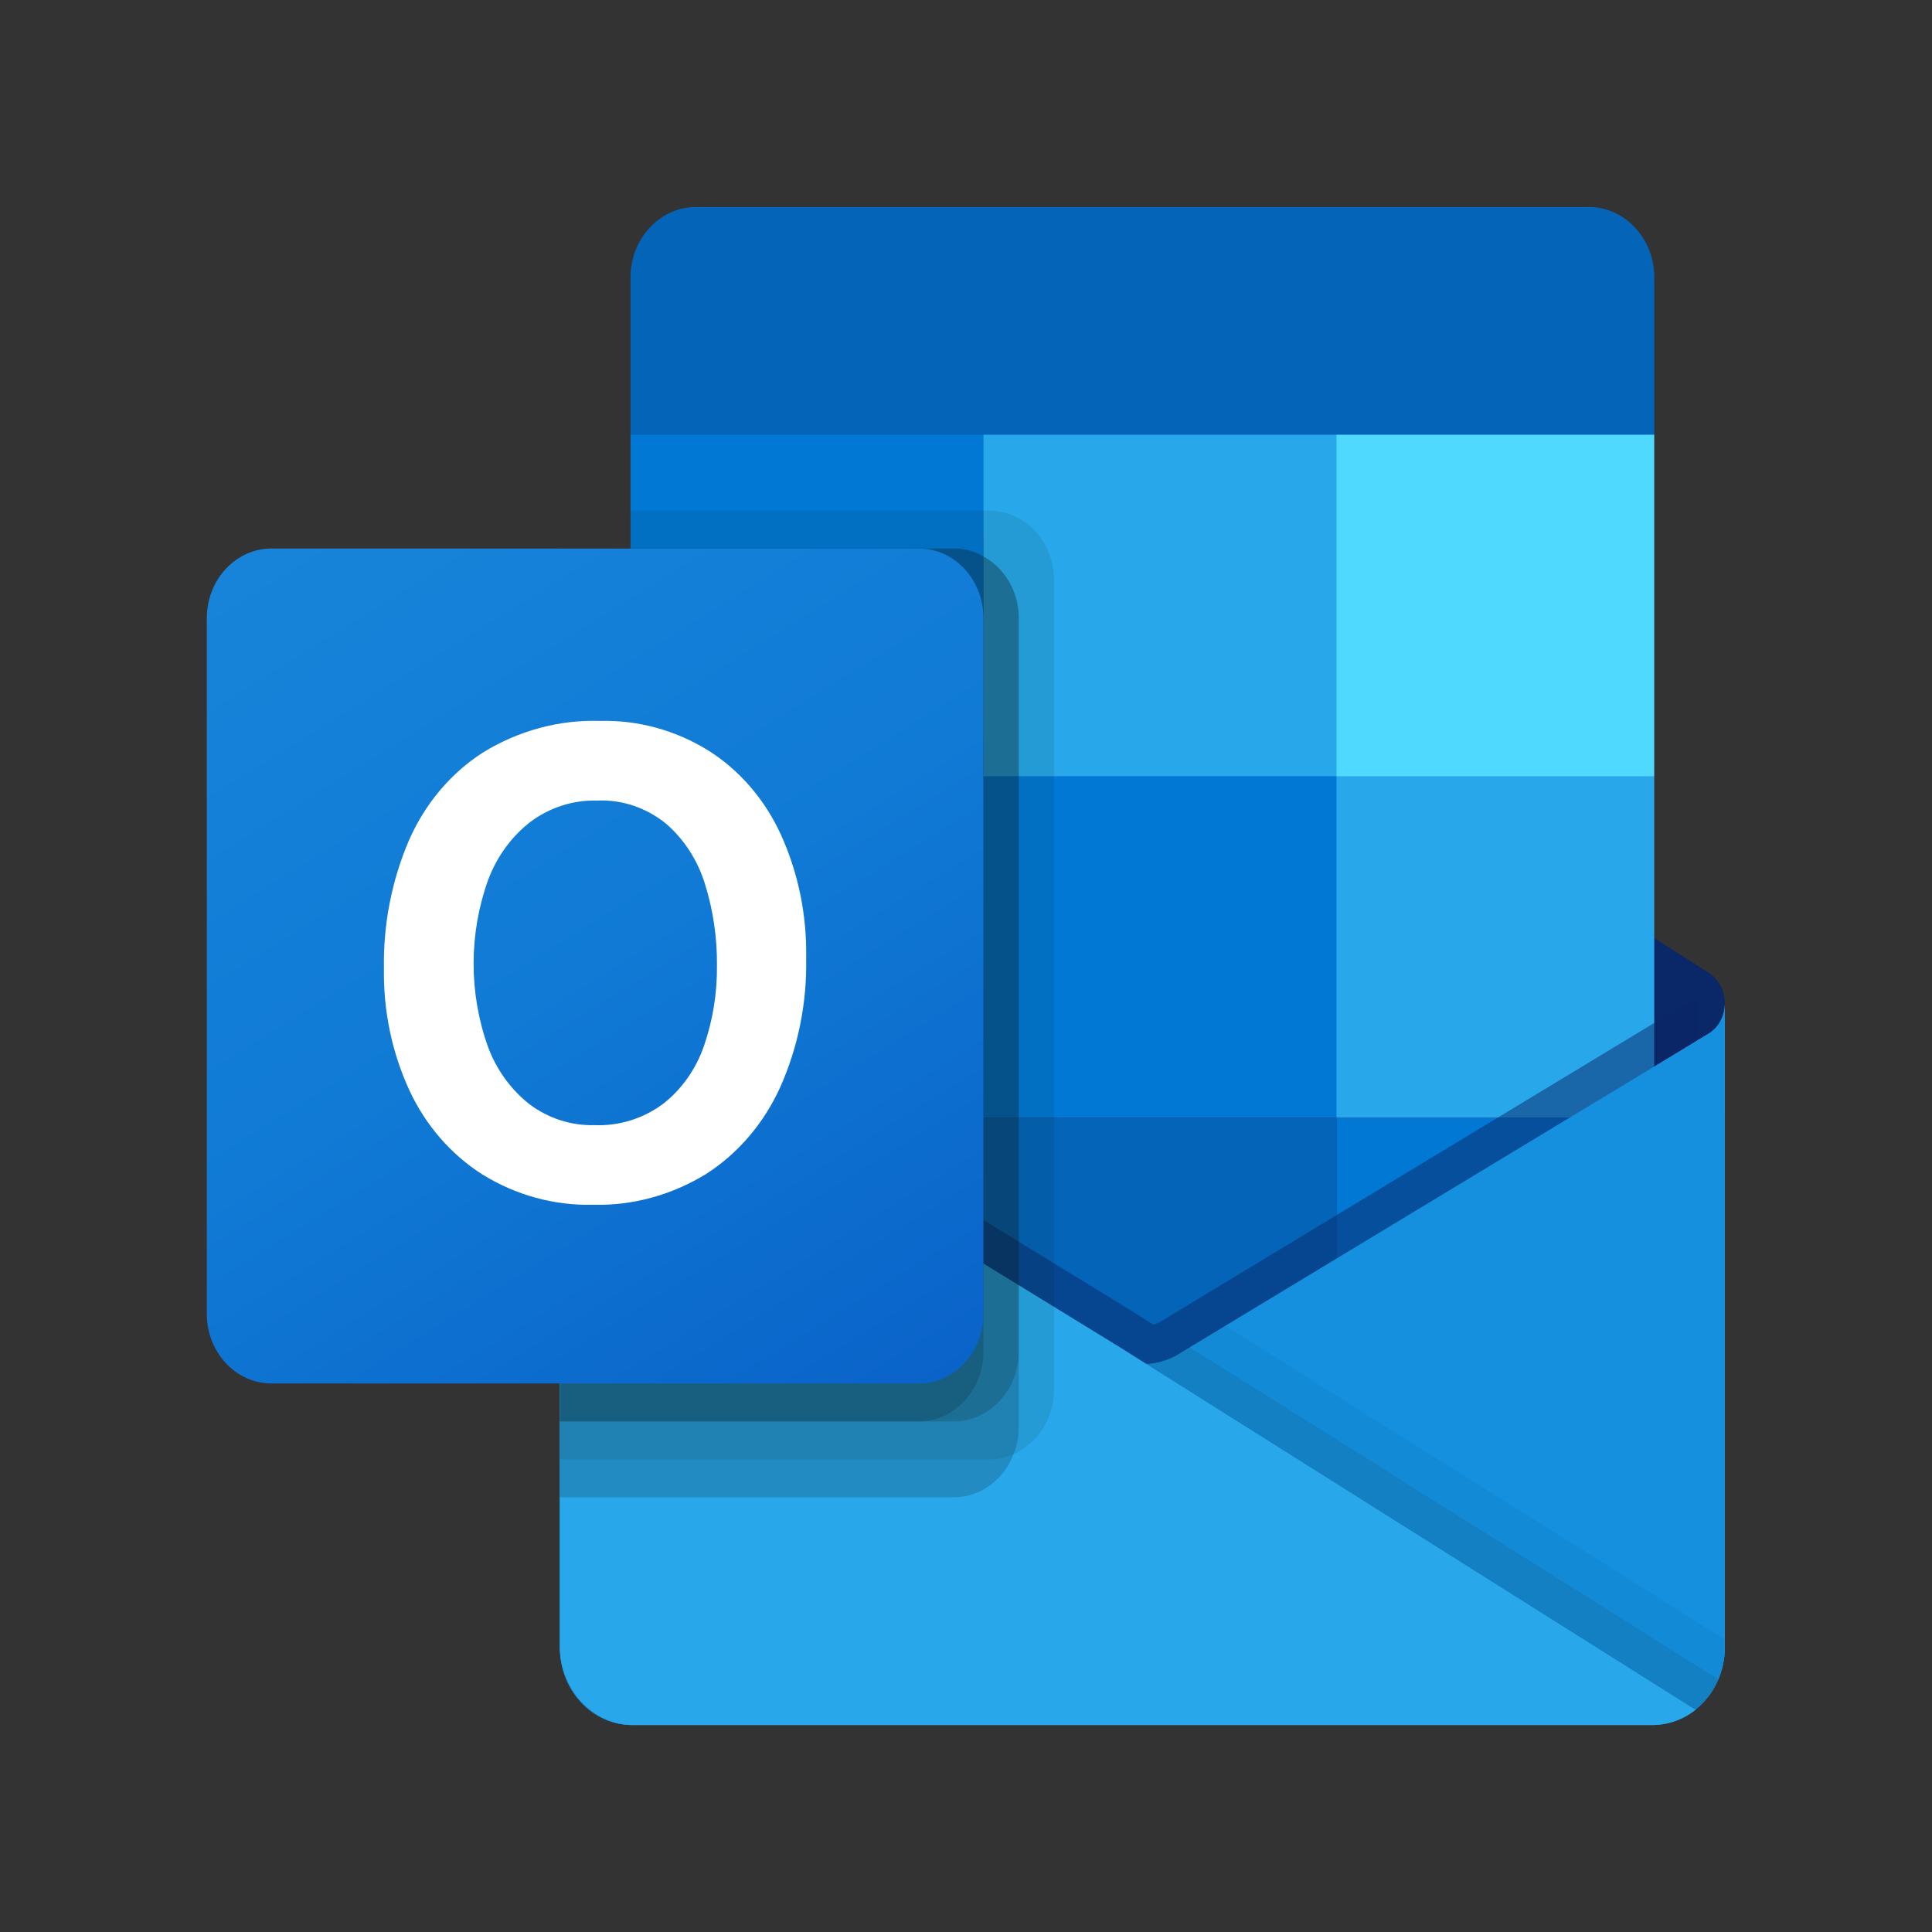
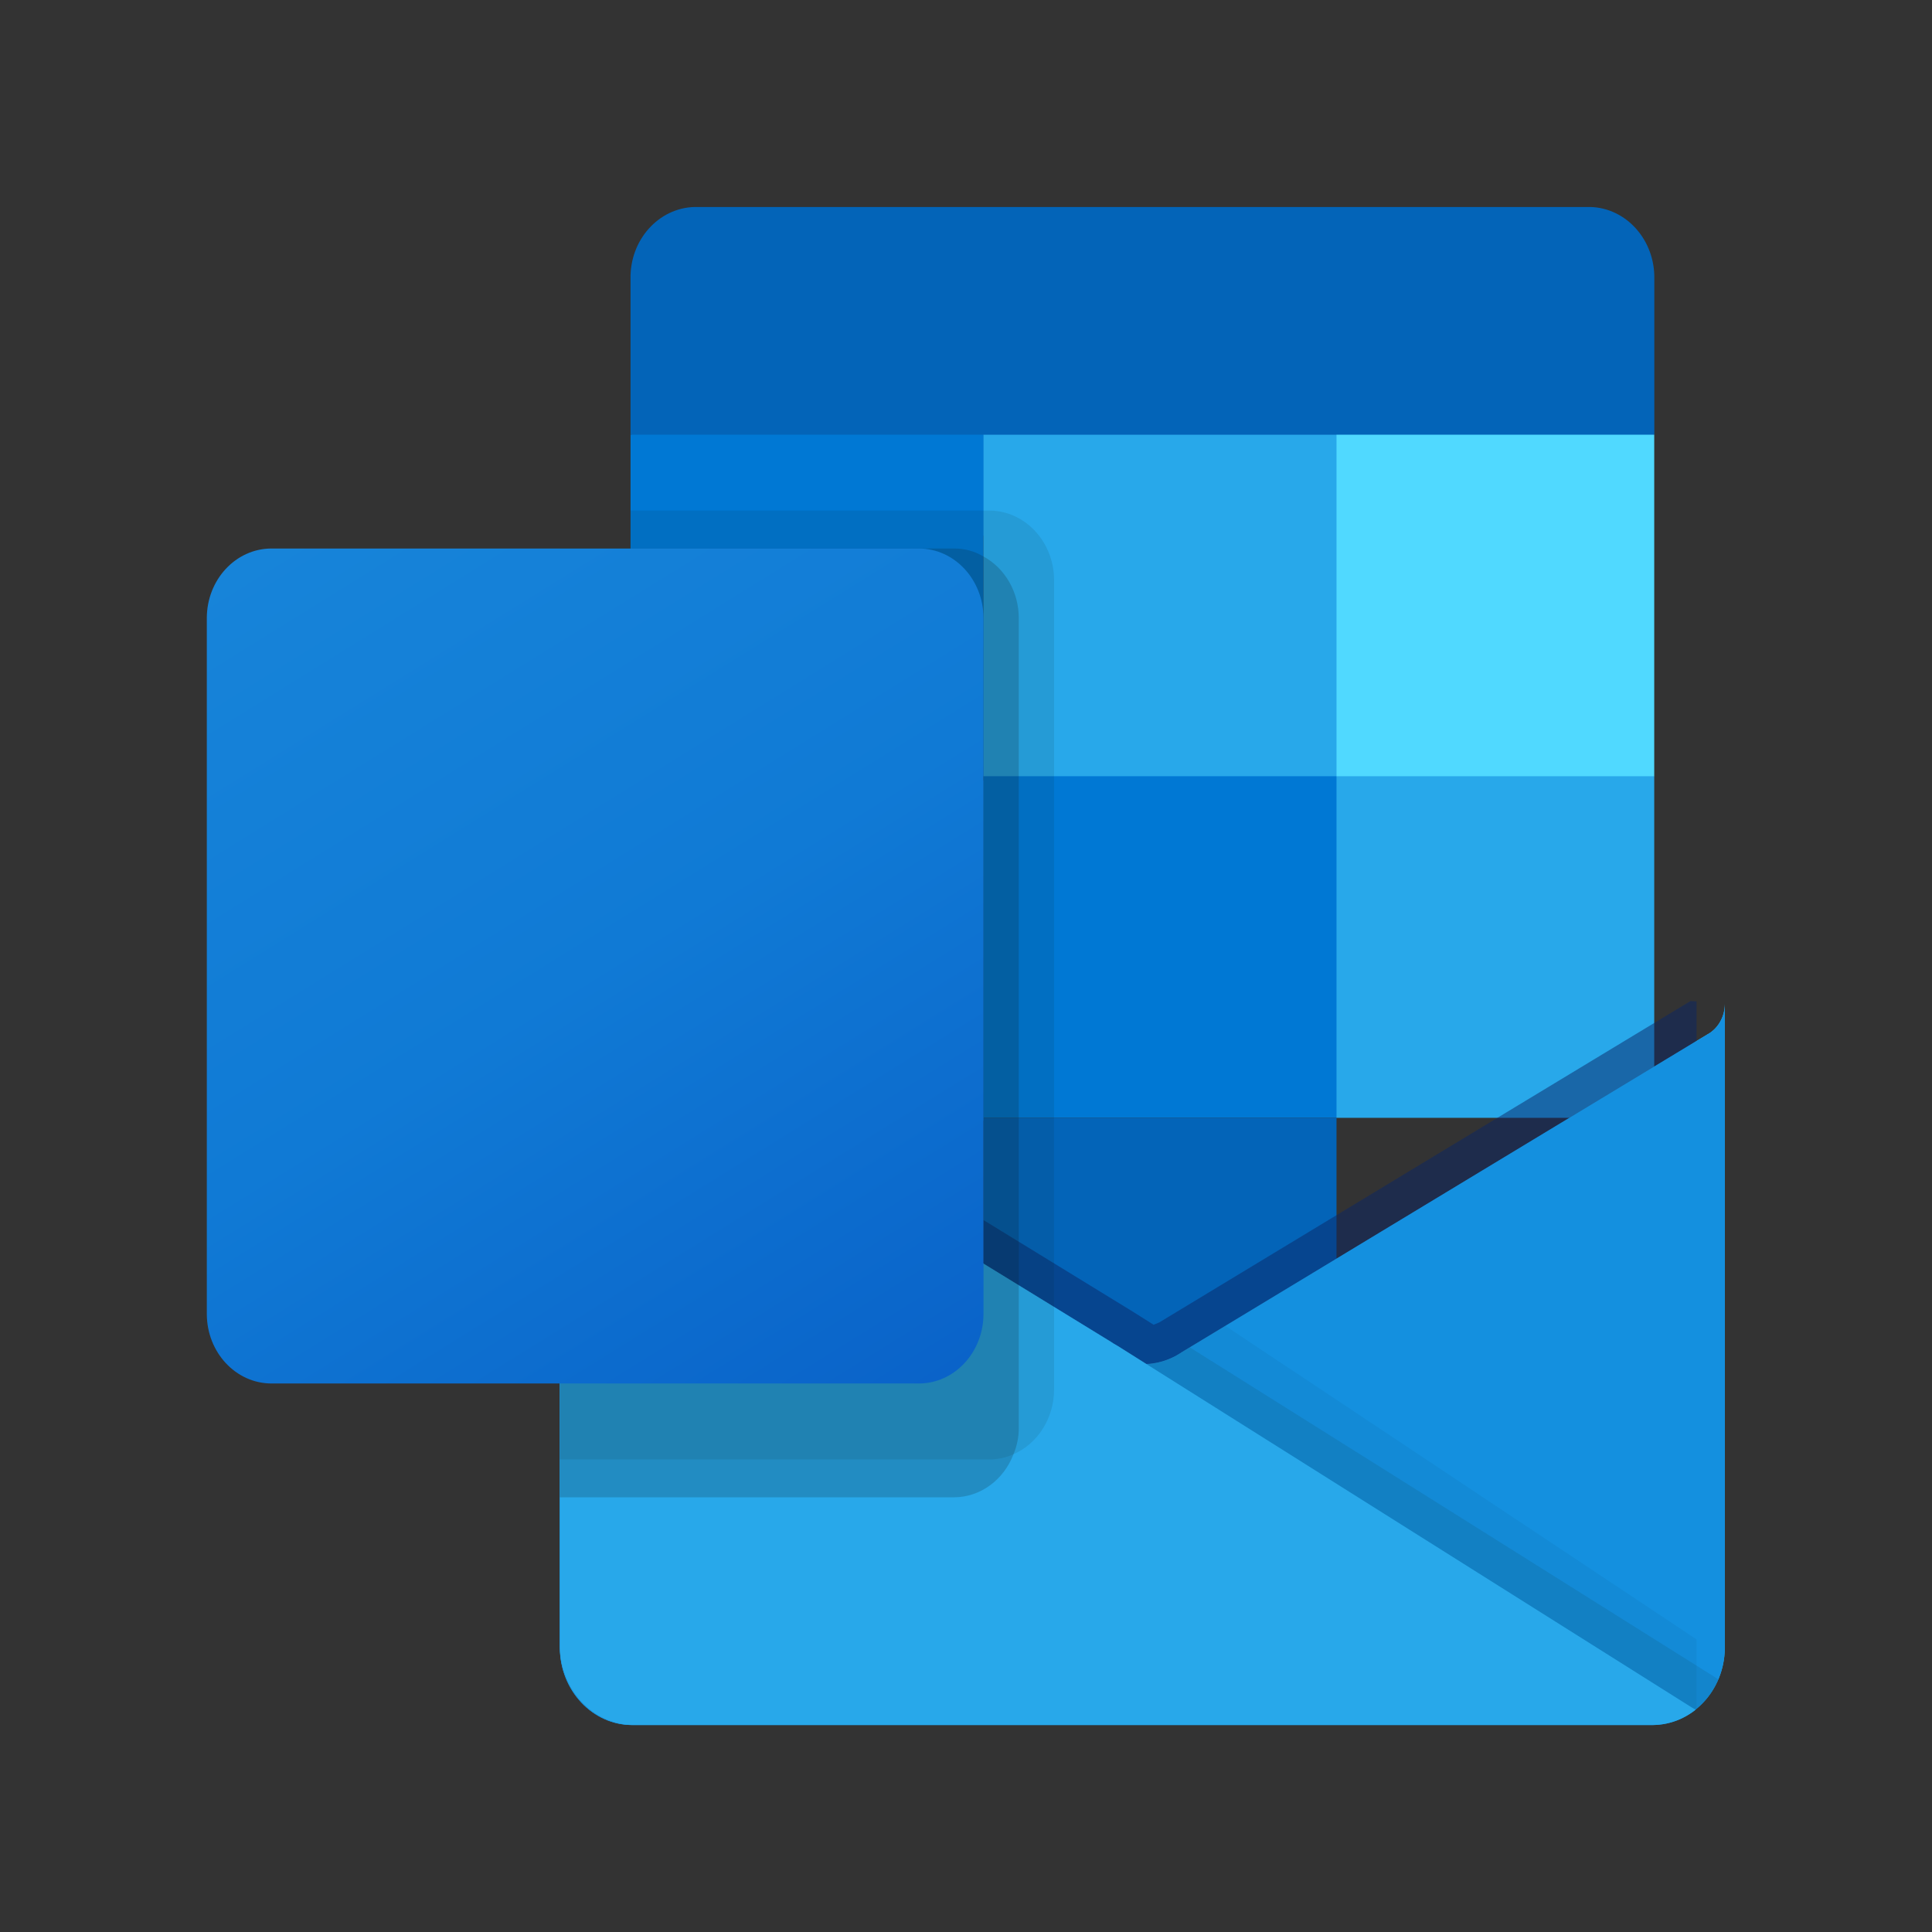
<svg xmlns="http://www.w3.org/2000/svg" width="22" height="22" viewBox="0 0 22 22" fill="none">
  <rect x="0" y="0" width="22" height="22" fill="#333333" stroke="none" />
  <g clip-path="url(#clip0_5762_88584)">
-     <path d="M19.641 11.432C19.642 11.287 19.572 11.152 19.457 11.076H19.455L19.448 11.071L13.458 7.26C13.432 7.241 13.405 7.224 13.378 7.208C13.146 7.08 12.872 7.08 12.64 7.208C12.613 7.224 12.586 7.241 12.56 7.26L6.57 11.071L6.563 11.076C6.38 11.198 6.324 11.457 6.438 11.653C6.471 11.711 6.518 11.76 6.572 11.794L12.562 15.606C12.588 15.624 12.615 15.642 12.643 15.657C12.874 15.786 13.149 15.786 13.38 15.657C13.407 15.642 13.434 15.624 13.46 15.606L19.45 11.794C19.57 11.719 19.643 11.581 19.641 11.432Z" fill="#0A2767" />
    <path d="M7.269 8.887H11.2V12.761H7.269V8.887ZM18.838 4.95V3.178C18.847 2.735 18.521 2.368 18.109 2.357H7.909C7.497 2.368 7.17 2.735 7.18 3.178V4.95L13.21 6.679L18.838 4.95Z" fill="#0364B8" />
    <path d="M7.18 4.95H11.2V8.839H7.18V4.95Z" fill="#0078D4" />
    <path d="M15.219 4.95H11.199V8.839L15.219 12.729H18.837V8.839L15.219 4.95Z" fill="#28A8EA" />
    <path d="M11.199 8.839H15.219V12.729H11.199V8.839Z" fill="#0078D4" />
    <path d="M11.199 12.729H15.219V16.618H11.199V12.729Z" fill="#0364B8" />
    <path d="M7.27 12.761H11.2V16.282H7.27V12.761Z" fill="#14447D" />
-     <path d="M15.219 12.729H18.837V16.618H15.219V12.729Z" fill="#0078D4" />
    <path d="M19.457 11.771L19.449 11.775L13.459 15.396C13.433 15.414 13.407 15.43 13.379 15.445C13.277 15.497 13.167 15.526 13.054 15.531L12.727 15.325C12.699 15.31 12.672 15.294 12.646 15.276L6.576 11.551H6.574L6.375 11.432V18.763C6.378 19.252 6.749 19.646 7.204 19.643H18.824C18.831 19.643 18.837 19.639 18.844 19.639C18.941 19.633 19.035 19.611 19.126 19.576C19.165 19.558 19.203 19.537 19.239 19.513C19.266 19.497 19.312 19.461 19.312 19.461C19.518 19.297 19.64 19.038 19.641 18.763V11.432C19.641 11.572 19.57 11.702 19.457 11.771Z" fill="url(#paint0_linear_5762_88584)" />
    <path opacity="0.5" d="M19.319 11.403V11.853L13.056 16.488L6.572 11.554C6.572 11.552 6.57 11.55 6.568 11.55L5.973 11.165V10.841L6.218 10.837L6.736 11.157L6.748 11.161L6.793 11.191C6.793 11.191 12.887 14.929 12.903 14.938L13.136 15.085C13.156 15.076 13.176 15.068 13.2 15.059C13.213 15.05 19.25 11.399 19.25 11.399L19.319 11.403Z" fill="#0A2767" />
    <path d="M19.457 11.771L19.449 11.775L13.459 15.397C13.433 15.414 13.407 15.43 13.379 15.445C13.146 15.567 12.874 15.567 12.642 15.445C12.614 15.43 12.587 15.414 12.561 15.397L6.572 11.775L6.564 11.771C6.449 11.703 6.376 11.573 6.375 11.432V18.763C6.378 19.252 6.749 19.646 7.204 19.643C7.204 19.643 7.204 19.643 7.204 19.643H18.812C19.267 19.646 19.638 19.252 19.641 18.763C19.641 18.763 19.641 18.763 19.641 18.763V11.432C19.641 11.572 19.57 11.702 19.457 11.771Z" fill="#1490DF" />
    <path opacity="0.1" d="M13.549 15.343L13.459 15.397C13.433 15.415 13.406 15.431 13.379 15.446C13.28 15.498 13.172 15.528 13.062 15.536L15.341 18.433L19.317 19.463C19.426 19.374 19.512 19.258 19.569 19.124L13.549 15.343Z" fill="#0B2027" />
-     <path opacity="0.05" d="M13.954 15.098L13.459 15.397C13.433 15.415 13.406 15.431 13.379 15.446C13.28 15.498 13.172 15.528 13.062 15.536L14.13 18.7L19.318 19.461C19.522 19.296 19.643 19.038 19.643 18.763V18.668L13.954 15.098Z" fill="#0B2027" />
+     <path opacity="0.05" d="M13.954 15.098L13.459 15.397C13.433 15.415 13.406 15.431 13.379 15.446C13.28 15.498 13.172 15.528 13.062 15.536L14.13 18.7L19.318 19.461V18.668L13.954 15.098Z" fill="#0B2027" />
    <path d="M7.215 19.643H18.811C18.989 19.644 19.163 19.583 19.307 19.47L12.726 15.326C12.699 15.311 12.672 15.295 12.646 15.277L6.576 11.552H6.573L6.375 11.432V18.738C6.375 19.237 6.751 19.642 7.215 19.643Z" fill="#28A8EA" />
    <path opacity="0.1" d="M12.003 6.606V15.824C12.002 16.147 11.819 16.438 11.541 16.559C11.454 16.599 11.361 16.619 11.267 16.619H6.375V6.246H7.179V5.814H11.267C11.673 5.816 12.002 6.17 12.003 6.606Z" fill="#0B2027" />
    <path opacity="0.2" d="M11.601 7.038V16.256C11.602 16.36 11.581 16.464 11.541 16.559C11.429 16.854 11.162 17.049 10.865 17.05H6.375V6.246H10.865C10.982 6.245 11.097 6.276 11.199 6.337C11.445 6.471 11.601 6.742 11.601 7.038Z" fill="#0B2027" />
-     <path opacity="0.2" d="M11.601 7.038V15.392C11.599 15.828 11.271 16.182 10.865 16.186H6.375V6.246H10.865C10.982 6.245 11.097 6.276 11.199 6.337C11.445 6.471 11.601 6.742 11.601 7.038Z" fill="#0B2027" />
-     <path opacity="0.2" d="M11.199 7.039V15.392C11.198 15.829 10.87 16.183 10.463 16.186H6.375V6.246H10.463C10.87 6.247 11.199 6.601 11.199 7.038C11.199 7.038 11.199 7.038 11.199 7.039Z" fill="#0B2027" />
    <path d="M3.092 6.246H10.463C10.869 6.246 11.199 6.601 11.199 7.039V14.961C11.199 15.399 10.869 15.754 10.463 15.754H3.092C2.685 15.754 2.355 15.399 2.355 14.961V7.039C2.355 6.601 2.685 6.246 3.092 6.246Z" fill="url(#paint1_linear_5762_88584)" />
-     <path d="M4.657 9.569C4.839 9.153 5.132 8.805 5.499 8.569C5.906 8.319 6.368 8.194 6.837 8.209C7.271 8.199 7.699 8.317 8.074 8.551C8.428 8.777 8.712 9.109 8.893 9.506C9.091 9.943 9.189 10.424 9.18 10.91C9.19 11.418 9.089 11.921 8.885 12.379C8.699 12.79 8.406 13.134 8.041 13.368C7.65 13.608 7.206 13.73 6.757 13.719C6.313 13.73 5.876 13.611 5.492 13.373C5.135 13.146 4.847 12.814 4.662 12.416C4.463 11.985 4.364 11.509 4.372 11.028C4.363 10.525 4.461 10.026 4.657 9.569ZM5.555 11.915C5.651 12.178 5.816 12.406 6.028 12.573C6.245 12.736 6.504 12.819 6.768 12.812C7.049 12.824 7.326 12.738 7.557 12.565C7.767 12.399 7.927 12.17 8.017 11.908C8.118 11.614 8.168 11.303 8.164 10.99C8.167 10.674 8.12 10.36 8.026 10.061C7.942 9.791 7.787 9.553 7.58 9.376C7.355 9.195 7.078 9.103 6.798 9.116C6.528 9.109 6.263 9.193 6.041 9.358C5.825 9.525 5.657 9.755 5.558 10.021C5.339 10.631 5.338 11.306 5.555 11.916L5.555 11.915Z" fill="white" />
    <path d="M15.219 4.95H18.837V8.839H15.219V4.95Z" fill="#50D9FF" />
  </g>
  <defs>
    <linearGradient id="paint0_linear_5762_88584" x1="13.008" y1="11.432" x2="13.008" y2="19.643" gradientUnits="userSpaceOnUse">
      <stop stop-color="#35B8F1" />
      <stop offset="1" stop-color="#28A8EA" />
    </linearGradient>
    <linearGradient id="paint1_linear_5762_88584" x1="3.892" y1="5.627" x2="10.311" y2="15.97" gradientUnits="userSpaceOnUse">
      <stop stop-color="#1784D9" />
      <stop offset="0.5" stop-color="#107AD5" />
      <stop offset="1" stop-color="#0A63C9" />
    </linearGradient>
    <clipPath id="clip0_5762_88584">
      <rect width="17.286" height="17.286" fill="white" transform="translate(2.355 2.357)" />
    </clipPath>
  </defs>
</svg>